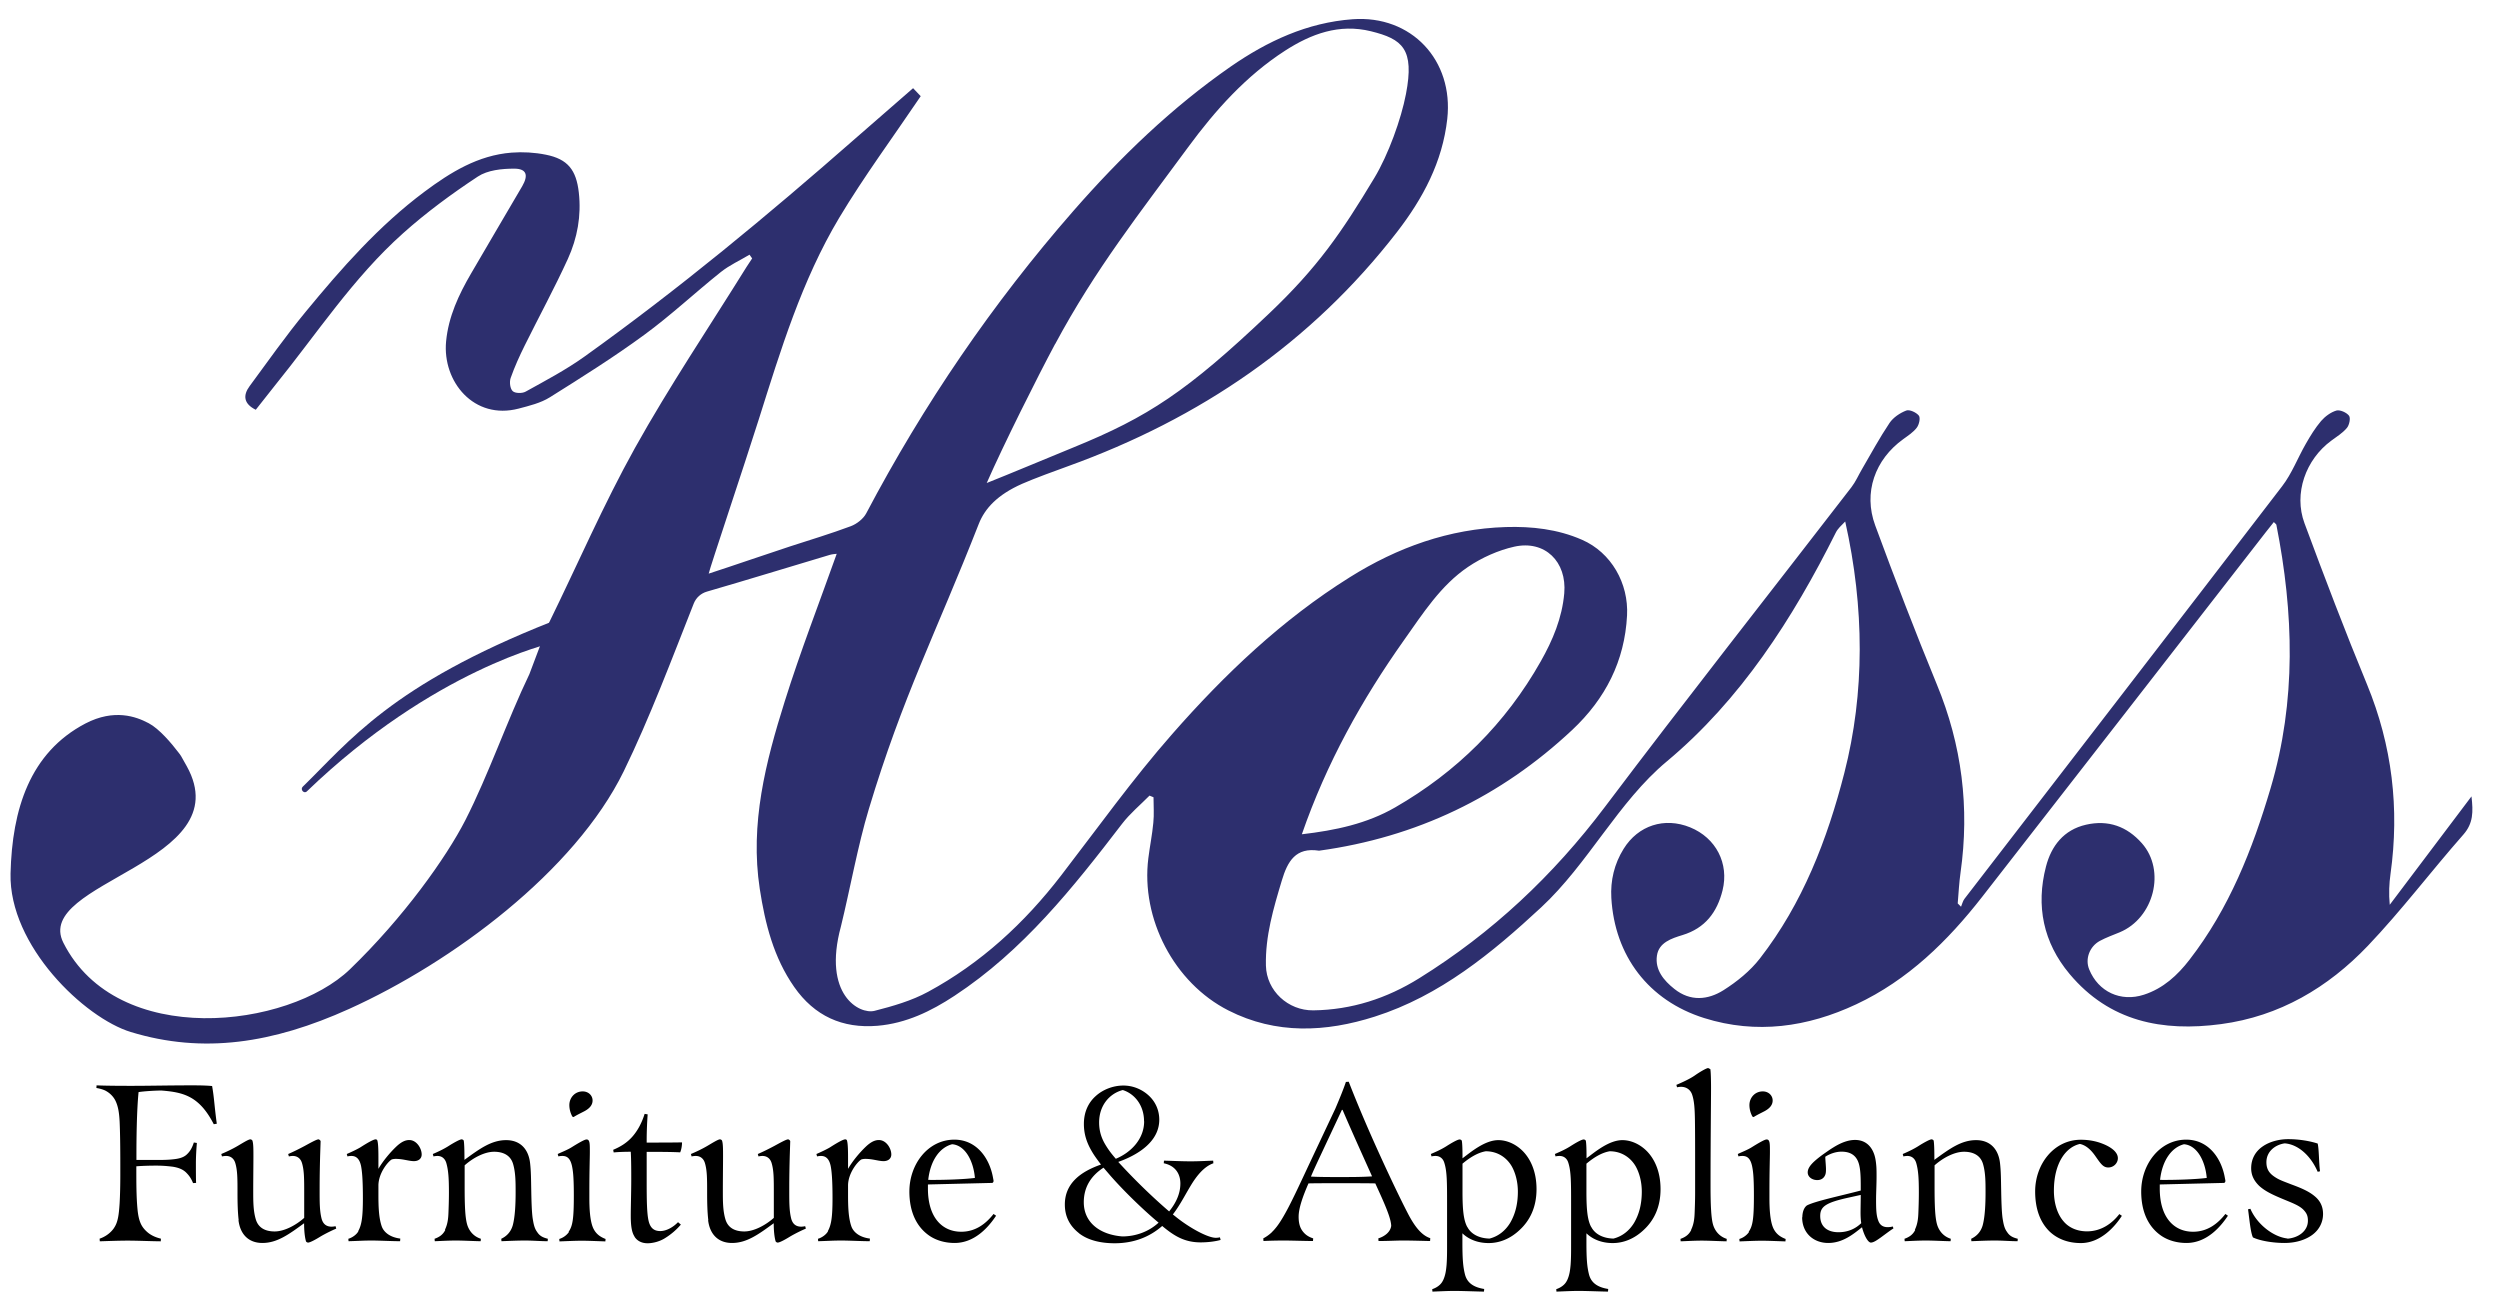
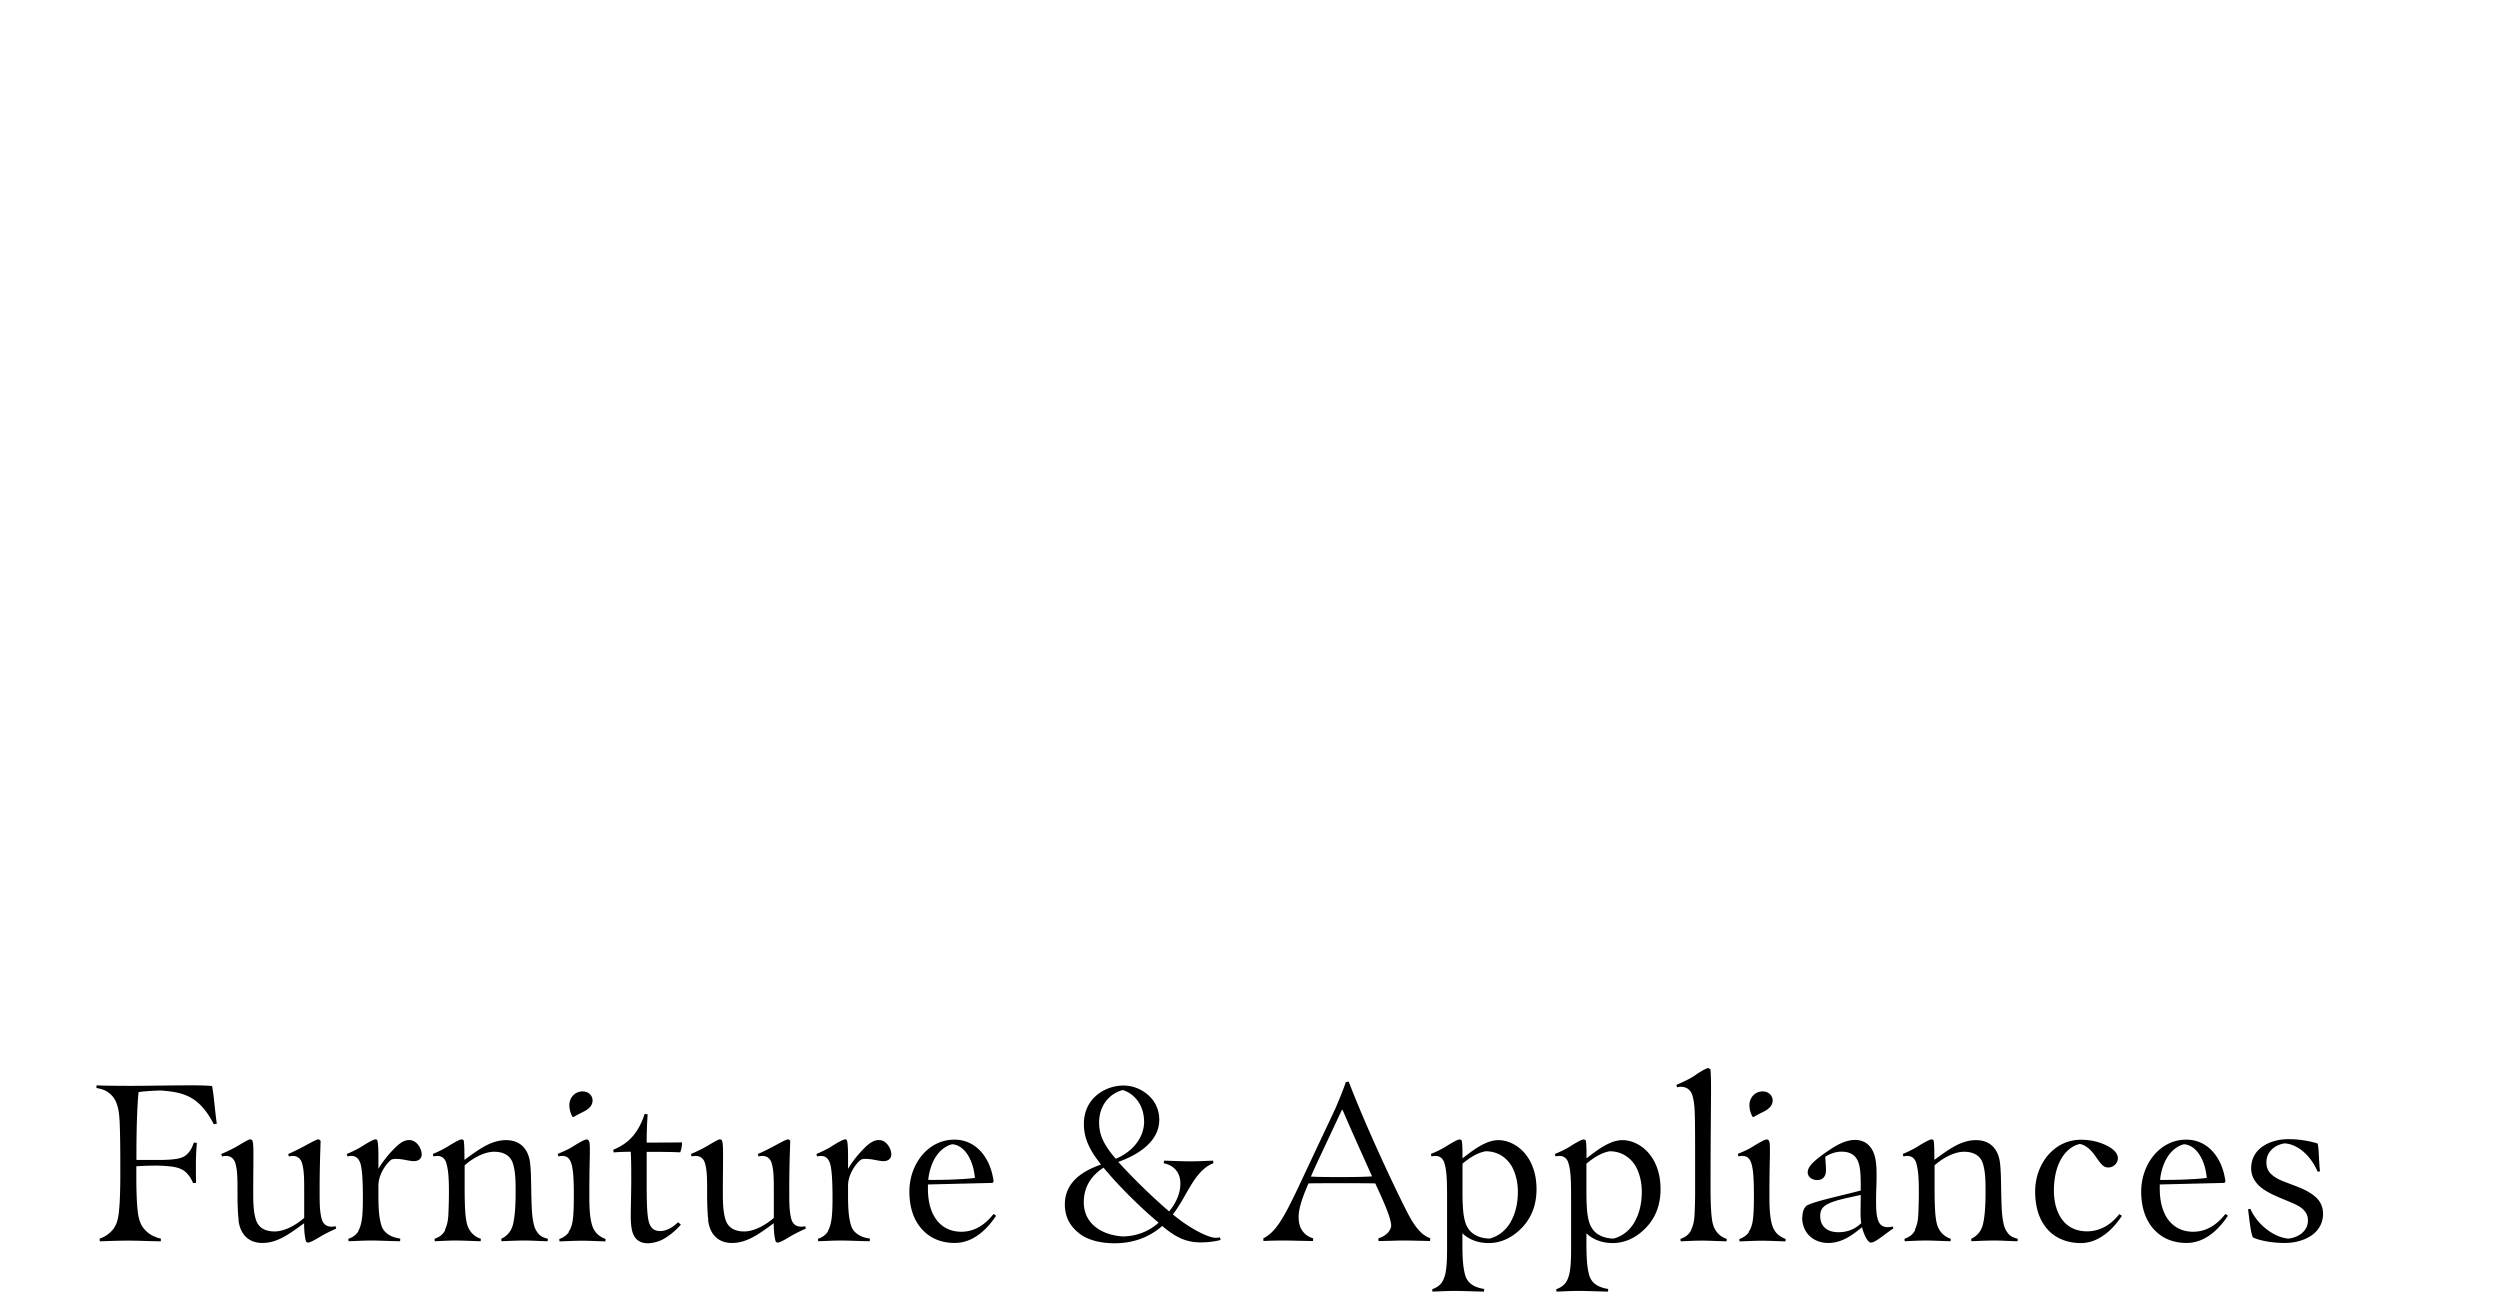
<svg xmlns="http://www.w3.org/2000/svg" id="final_outlined" data-name="final outlined" viewBox="0 0 256 134.67">
  <defs>
    <style>.cls-1{fill:#2d2f6e;stroke-width:0}</style>
  </defs>
  <g id="logo">
-     <path d="M15.15 74.02c-1.18-.62-3.44-1.48-6.41.07-5.68 2.98-7.5 8.77-7.66 15.35-.18 7.41 7.6 14.81 12.32 16.24 7.41 2.26 14.55 1.16 22.36-2.37 10.53-4.76 23.09-14.07 28.11-24.33 2.65-5.43 4.94-11.54 7.17-17.18.24-.6.73-1.04 1.35-1.22 4.21-1.22 8.39-2.51 12.58-3.76.27-.08.57-.09.71-.11-1.8 5.06-3.73 10.03-5.32 15.1-1.96 6.23-3.58 12.55-2.56 19.21.55 3.58 1.42 7.03 3.53 10.05 2.07 2.96 4.92 4.27 8.53 3.97 2.93-.25 5.48-1.49 7.88-3.07 7.01-4.61 12.13-11.05 17.15-17.6.81-1.06 1.87-1.94 2.82-2.9.2.08.21.09.41.17 0 .87.07 1.75-.02 2.61-.11 1.21-.36 2.42-.51 3.63-.78 6.19 2.64 12.77 8.2 15.59 4.88 2.48 9.97 2.23 14.99.63 6.68-2.13 12.02-6.53 17.03-11.18 4.81-4.46 7.9-10.81 12.87-14.95 7.55-6.3 12.91-14.63 17.3-23.42.22-.44.54-.7.97-1.15 1.98 8.85 2.01 17.55-.09 25.75-1.75 6.83-4.27 13.36-8.64 18.99-1 1.29-2.35 2.38-3.74 3.26-1.59 1-3.39 1.17-5.02-.13-1.1-.87-2-1.96-1.79-3.41.19-1.35 1.51-1.77 2.62-2.11 2.32-.71 3.54-2.33 4.1-4.58.68-2.75-.67-5.37-3.32-6.45-2.63-1.07-5.32-.2-6.81 2.2-.96 1.54-1.36 3.25-1.26 5.02.34 5.94 3.81 10.52 9.51 12.31 5.35 1.68 10.58.93 15.57-1.41 5.29-2.48 9.36-6.47 12.9-11.01 9.7-12.44 19.37-24.9 29.05-37.35.26-.34.53-.67.81-1.02.16.17.25.22.26.28 1.78 9.03 2.06 18.03-.59 26.97-1.86 6.28-4.24 12.32-8.3 17.56-1.23 1.6-2.7 2.95-4.68 3.59-2.37.77-4.67-.3-5.6-2.6-.44-1.09.06-2.35 1.09-2.91.65-.35 1.35-.6 2.03-.88 3.52-1.46 4.75-6.33 2.28-9.12-1.53-1.73-3.45-2.42-5.72-1.9-2.29.52-3.56 2.19-4.1 4.28-1.05 4.03-.28 7.79 2.42 11.01 4.09 4.88 9.51 5.93 15.5 5.13 6-.8 10.95-3.74 15.03-8.01 3.45-3.62 6.48-7.64 9.79-11.4 1.02-1.16 1.01-2.33.83-3.91-2.89 3.83-5.63 7.46-8.37 11.1-.11-1.15-.06-2.17.08-3.17.93-6.69.17-13.13-2.41-19.4-2.25-5.45-4.35-10.97-6.4-16.5-1.13-3.04.12-6.53 2.75-8.46.56-.41 1.17-.79 1.6-1.31.24-.29.39-1 .21-1.24-.25-.33-.92-.63-1.29-.53-.58.17-1.16.6-1.57 1.07-.6.71-1.1 1.52-1.56 2.33-.83 1.44-1.43 3.05-2.43 4.35-10.81 14.1-21.68 28.16-32.52 42.24-.18.23-.24.54-.36.82l-.34-.34c.09-1.05.14-2.11.29-3.16.94-6.65.14-13.05-2.43-19.27-2.21-5.38-4.3-10.82-6.31-16.28-1.24-3.36-.02-6.75 2.87-8.83.49-.36 1.03-.7 1.39-1.18.24-.31.39-1 .21-1.23-.26-.33-.96-.65-1.29-.52-.65.25-1.33.71-1.71 1.27-1.02 1.52-1.89 3.13-2.81 4.71-.37.63-.66 1.31-1.1 1.88-8.41 10.91-16.94 21.72-25.23 32.72-5.3 7.03-11.56 12.91-19.02 17.55-3.32 2.07-6.93 3.24-10.85 3.29-2.58.03-4.79-2-4.85-4.58-.07-3.03.77-5.86 1.63-8.72.59-1.97 1.42-3.42 3.81-3.05h.01c9.96-1.37 18.59-5.5 25.91-12.36 3.41-3.2 5.38-7.06 5.62-11.73.17-3.28-1.61-6.44-4.62-7.75-2.49-1.09-5.14-1.38-7.8-1.3-5.81.18-11.09 2.08-15.97 5.14-6.94 4.34-12.83 9.95-18.18 16.05-4.05 4.61-7.64 9.63-11.39 14.5s-8.2 8.97-13.61 11.9c-1.69.92-3.61 1.47-5.49 1.95-1.54.39-5.34-1.64-3.44-8.64.93-3.79 1.73-8.29 2.86-12.03 3.49-11.59 6.85-17.95 11.26-29.2.62-1.57 1.89-2.97 4.44-4.1 1.1-.49 3.57-1.4 4.72-1.81 13.46-4.86 24.87-12.6 33.67-23.98 2.64-3.42 4.65-7.16 5.14-11.57.67-6.02-3.68-10.65-9.69-10.21-4.65.34-8.72 2.24-12.49 4.85-6.03 4.19-11.27 9.25-16.09 14.76-8.3 9.49-15.35 19.84-21.23 30.99-.3.56-.96 1.08-1.57 1.31-2.06.77-4.16 1.4-6.25 2.08-2.42.79-5.75 1.95-8.31 2.78.1-.54 3.66-11.14 5.14-15.83 2.23-7.06 4.39-14.19 8.22-20.6 2.54-4.24 5.5-8.24 8.35-12.46-.11-.12-.43-.45-.78-.82-2.03 1.77-3.97 3.45-5.9 5.14-8.95 7.85-18.11 15.45-27.8 22.38-1.88 1.34-3.95 2.43-5.97 3.55-.35.2-1.08.19-1.33-.05-.27-.25-.35-.94-.21-1.34.4-1.14.91-2.26 1.45-3.35 1.46-2.95 3.04-5.85 4.41-8.85.97-2.13 1.39-4.42 1.12-6.8-.26-2.3-1.12-3.42-3.38-3.87-1.14-.23-2.35-.3-3.51-.21-3.43.27-6.24 2.01-8.91 4-4.68 3.49-8.5 7.84-12.18 12.31-2.02 2.45-3.85 5.05-5.73 7.6-.7.95-.61 1.81.63 2.42.64-.81 1.29-1.65 1.95-2.47 4.28-5.28 8.02-11.04 13.13-15.6 2.38-2.13 4.99-4.05 7.66-5.81 1-.66 2.46-.81 3.72-.81 1.27 0 1.48.66.83 1.79-1.75 2.99-3.51 5.97-5.25 8.96-1.26 2.16-2.31 4.41-2.55 6.94-.39 4.12 2.86 8.08 7.43 6.88 1.1-.29 2.26-.57 3.2-1.16 3.27-2.05 6.55-4.11 9.66-6.39 2.72-1.99 5.2-4.32 7.84-6.43.89-.71 1.96-1.19 2.94-1.78.09.13.18.25.27.38-.2.3-.4.6-.59.9-3.83 6.16-7.88 12.18-11.41 18.51-3.22 5.79-5.86 11.9-8.78 17.86-.23.46-1.93 5.08-2.03 5.3-2.26 4.7-4.19 10.32-6.56 14.96-1.96 3.83-6.33 9.97-11.81 15.26-6.31 6.08-23.84 8.19-29.35-2.71-3.16-6.25 18.12-8.17 12.64-18.07-.66-1.19-.6-1.09-.85-1.41-.71-.94-1.98-2.44-3.05-3Zm128.62-8.47c1.93-2.72 3.75-5.6 6.56-7.5 1.41-.95 3.08-1.7 4.73-2.07 3.14-.7 5.4 1.54 5.12 4.77-.22 2.53-1.18 4.81-2.41 6.98-3.59 6.35-8.6 11.32-14.91 14.95-2.9 1.67-6.11 2.35-9.55 2.75 2.53-7.3 6.14-13.78 10.46-19.88m-35.72-30.32c4.1-7.65 8.63-13.38 13.63-20.18 2.79-3.79 5.92-7.28 9.91-9.86 2.67-1.72 5.54-2.79 8.79-1.99 3.24.8 4.48 1.81 3.59 6.43-.49 2.57-1.81 6.22-3.23 8.58-3.38 5.62-5.81 9.17-10.8 13.91-8.4 7.98-12.39 10.58-19.98 13.68-1.6.65-6.96 2.89-8.92 3.66 1.68-3.84 5.2-10.87 7-14.23Z" class="cls-1" />
    <path d="M11.67 125.75c.41-.59.5-1.34.58-2.54.05-.89.07-2 .07-2.84v-1.16c0-1.66-.02-3.27-.07-4.36-.05-.98-.17-1.61-.43-2.14-.22-.45-.6-.79-.94-.98-.26-.16-.7-.27-1.01-.32l.02-.27c1.03.05 3.05.05 3.6.05 1.82 0 3.79-.05 6.24-.05.86 0 1.49.02 1.99.07.22 1.25.22 1.95.48 3.86l-.31.05c-1.49-2.91-3.14-3.27-5.35-3.45-.65 0-1.78.07-2.35.16-.19 1.89-.22 4.81-.22 6.43v.52h2.21c.67 0 1.15-.02 1.58-.07.46-.05.96-.14 1.32-.45.36-.32.58-.68.77-1.27l.31.05c-.05.59-.1 1.36-.1 2.11 0 .79 0 1.48.02 1.98l-.31.02c-.17-.41-.34-.7-.65-1.02-.36-.39-.86-.57-1.44-.66-.58-.07-1.08-.11-1.66-.11-.7 0-1.44.02-2.06.07v.32c0 1.36 0 2.82.12 4.07.12 1.29.43 1.82.94 2.29.48.45 1.08.64 1.46.73l-.02.27c-.7 0-2.4-.07-3.36-.07s-2.26.05-2.88.07l-.02-.27c.48-.16 1.06-.5 1.46-1.07Zm12.77-.8c-.1-.84-.12-1.82-.12-2.79 0-1.45 0-2.29-.22-3.04-.14-.5-.5-.75-.94-.75-.14 0-.31.02-.43.05l-.07-.25c.43-.18 1.13-.5 1.7-.84.46-.27 1.08-.66 1.27-.66.07 0 .19.05.22.14.1.3.1.86.1 1.64 0 .86-.02 2.27-.02 3.52 0 1.02 0 2 .26 2.88.26.89.98 1.25 1.94 1.25s2.14-.61 3.02-1.39v-2.52c0-1.48 0-2.32-.22-3.07-.14-.5-.5-.75-.94-.75-.14 0-.29.02-.41.05l-.07-.25c.43-.18 1.08-.5 1.68-.82.5-.27 1.22-.68 1.42-.68.07 0 .22.11.22.2l-.05 1.52c-.02.82-.05 1.91-.05 3.5 0 1.23 0 2.07.19 2.86.14.57.48.86 1.03.86.14 0 .29-.02.41-.05l.07.25c-.43.18-1.08.5-1.58.79-.43.27-1.08.64-1.3.64-.07 0-.19-.05-.22-.14-.12-.41-.19-1.07-.19-1.84-1.56 1.14-2.76 2.02-4.27 2.02-1.42 0-2.28-.89-2.45-2.34Zm12.24 1.12c.36-.64.48-1.48.48-3.36 0-2.07-.1-2.86-.19-3.32-.17-.82-.58-1.02-.98-1.02-.17 0-.31.02-.41.05l-.07-.25c.38-.16 1.06-.48 1.39-.68.67-.43 1.34-.82 1.56-.82.05 0 .14.02.17.09.12.32.12 1.27.12 2v.93c.43-.75 1.13-1.61 1.82-2.27.55-.52.96-.68 1.34-.68.74 0 1.27.84 1.27 1.48 0 .41-.31.68-.79.68-.53 0-1.1-.23-1.87-.23-.14 0-.31.02-.43.07-.43.29-1.32 1.41-1.34 2.63v.98c0 1.04.02 2.32.34 3.23.19.54.77 1.11 1.9 1.25l-.02.27c-.77 0-2.14-.07-2.93-.07s-1.56.05-2.35.07l-.02-.25c.34-.09.82-.39 1.03-.77Zm8.88-.14c.29-.59.34-1.2.36-1.7s.05-1.27.05-2.09c0-1.45-.05-2.27-.26-3.02-.14-.5-.48-.75-.91-.75-.14 0-.29.02-.41.05l-.07-.25c.43-.18 1.13-.5 1.68-.86.43-.27 1.08-.64 1.27-.64.07 0 .19.05.22.14.05.32.07.95.07 1.89v.07c1.56-1.14 2.76-2.02 4.27-2.02 1.42 0 2.28.89 2.45 2.34.1.84.1 1.77.12 2.79.02 1.09.05 2.18.14 2.84.1.64.19 1.07.46 1.43.26.41.58.57 1.1.7l-.02.25c-.74 0-1.49-.07-2.35-.07-.77 0-1.85.05-2.38.07l-.02-.25c.53-.25.98-.68 1.18-1.39.24-.91.29-2.23.29-3.38 0-1.02 0-2-.26-2.89s-1.01-1.25-1.94-1.25c-.98 0-2.14.61-3.02 1.39v2.16c0 1.95.05 3.13.24 3.84.17.64.62 1.27 1.42 1.52l-.02.25c-.43 0-1.78-.07-2.54-.07-.82 0-1.97.07-2.16.07l-.02-.25c.46-.16.86-.41 1.1-.91Zm12.67.2c.41-.59.53-1.32.53-3.7 0-2.07-.1-2.59-.19-3.04-.17-.75-.48-1.02-.98-1.02-.17 0-.34.02-.41.05l-.07-.25c.38-.18 1.06-.45 1.44-.7.58-.36 1.3-.79 1.51-.79.12 0 .19.05.24.14.1.18.1.52.1 1.14s-.05 1.84-.05 4.18v.52c0 1.02.05 2.5.46 3.23.26.48.65.77 1.2.98l-.02.25c-.62-.02-1.75-.07-2.42-.07s-1.7.05-2.28.07l-.02-.25c.36-.11.72-.34.98-.7Zm.07-12.96c0-.75.55-1.41 1.37-1.41.6 0 1.01.43 1.01.93s-.36.84-.82 1.09c-.38.2-.79.39-1.13.61l-.12-.05a2.5 2.5 0 0 1-.31-1.18Zm6.67 13.44c-.29-.43-.38-1.16-.38-2.11 0-.84.05-2.5.05-3.72 0-.75 0-2.04-.05-2.84-.58 0-1.25.02-1.75.07l-.05-.27c.77-.32 1.46-.75 2.02-1.41.5-.59.91-1.34 1.2-2.27l.31.05c-.05.73-.1 1.68-.1 2.66v.23c1.25 0 2.5 0 3.62-.02 0 .34-.07.75-.19 1.02-1.01-.05-2.23-.05-3.43-.05v3.09c0 1.82.02 3.2.19 3.95s.55 1.07 1.2 1.07 1.34-.41 1.82-.91l.29.25c-.41.48-.96.98-1.63 1.39-.5.32-1.2.52-1.78.52s-1.06-.23-1.34-.68Zm7.56-1.66c-.1-.84-.12-1.82-.12-2.79 0-1.45 0-2.29-.22-3.04-.14-.5-.5-.75-.94-.75-.14 0-.31.02-.43.05l-.07-.25c.43-.18 1.13-.5 1.7-.84.46-.27 1.08-.66 1.27-.66.07 0 .19.05.22.14.1.3.1.86.1 1.64 0 .86-.02 2.27-.02 3.52 0 1.02 0 2 .26 2.88.26.89.98 1.25 1.94 1.25s2.14-.61 3.02-1.39v-2.52c0-1.48 0-2.32-.22-3.07-.14-.5-.5-.75-.94-.75-.14 0-.29.02-.41.05l-.07-.25c.43-.18 1.08-.5 1.68-.82.5-.27 1.22-.68 1.42-.68.07 0 .22.11.22.2l-.05 1.52c-.02.82-.05 1.91-.05 3.5 0 1.23 0 2.07.19 2.86.14.57.48.86 1.03.86.14 0 .29-.02.41-.05l.07.25c-.43.18-1.08.5-1.58.79-.43.27-1.08.64-1.3.64-.07 0-.19-.05-.22-.14-.12-.41-.19-1.07-.19-1.84-1.56 1.14-2.76 2.02-4.27 2.02-1.42 0-2.28-.89-2.45-2.34Zm12.24 1.12c.36-.64.48-1.48.48-3.36 0-2.07-.1-2.86-.19-3.32-.17-.82-.58-1.02-.98-1.02-.17 0-.31.02-.41.05l-.07-.25c.38-.16 1.06-.48 1.39-.68.67-.43 1.34-.82 1.56-.82.05 0 .14.02.17.09.12.32.12 1.27.12 2v.93c.43-.75 1.13-1.61 1.82-2.27.55-.52.96-.68 1.34-.68.74 0 1.27.84 1.27 1.48 0 .41-.31.68-.79.68-.53 0-1.1-.23-1.87-.23-.14 0-.31.02-.43.07-.43.29-1.32 1.41-1.34 2.63v.98c0 1.04.02 2.32.34 3.23.19.54.77 1.11 1.9 1.25l-.02.27c-.77 0-2.14-.07-2.93-.07s-1.56.05-2.35.07l-.02-.25c.34-.09.82-.39 1.03-.77Zm13.66.06c1.49 0 2.54-.84 3.31-1.82l.26.18c-.7 1.05-2.11 2.79-4.25 2.79-.91 0-1.8-.23-2.52-.7-1.34-.89-2.11-2.43-2.11-4.57 0-2.79 1.9-5.31 4.61-5.31 2.23 0 3.6 1.84 3.96 3.93.02.11.05.23.05.3 0 .09-.05.16-.12.2l-6.6.16v.43c0 2.95 1.46 4.41 3.41 4.41m-3.38-5.31c1.46.02 3.65-.05 4.78-.2-.14-1.68-.96-3.34-2.33-3.45-1.25.32-2.23 1.63-2.45 3.66Zm15.43 5.45c-.89-.7-1.44-1.64-1.44-2.93 0-2.16 1.61-3.36 3.7-4.09-.36-.48-.7-.93-.96-1.39-.5-.86-.79-1.73-.79-2.77 0-1.18.43-2.16 1.22-2.86.67-.61 1.7-1.07 2.83-1.07 1.03 0 1.97.43 2.64 1.07s1.03 1.5 1.03 2.43-.38 1.77-1.08 2.48c-.72.75-1.85 1.39-3.12 1.84 1.3 1.43 3.17 3.32 5.21 5.07.72-.89 1.15-1.84 1.15-2.86s-.55-1.84-1.7-2.07l.02-.27c.82.02 1.78.07 2.76.07.82 0 1.7-.05 2.28-.07l.02.27c-.65.23-1.34.77-2.11 1.95-.67 1.05-1.25 2.27-2.04 3.29l.29.23c1.46 1.18 3.31 2.16 4.1 2.16.19 0 .31-.02.43-.05l.07.27c-.48.14-1.25.25-2.04.25-1.68 0-2.74-.68-3.94-1.68-1.27 1.11-2.88 1.77-4.87 1.77-1.46 0-2.76-.32-3.67-1.04Zm8.16-1.07c-1.34-1.11-3.34-3-4.9-4.77l-.74-.86c-1.22.79-2.02 1.93-2.02 3.54 0 2.09 1.66 3.32 3.94 3.5 1.37 0 2.71-.48 3.72-1.41m-1.49-10.38c0-1.68-1.01-2.84-2.18-3.2-1.37.36-2.42 1.59-2.42 3.32 0 .89.24 1.61.65 2.29.34.57.67.98 1.06 1.43 1.58-.66 2.9-2.04 2.9-3.84Zm13.08 11.36c.36-.34.7-.79 1.06-1.39.82-1.34 1.78-3.48 3.17-6.43l2.28-4.84c.38-.89.82-1.95 1.08-2.73l.29-.02c.58 1.5 1.3 3.23 2.04 4.93 1.34 3.07 3.07 6.75 4.08 8.68.6 1.13 1.3 2.11 2.23 2.41l-.02.29c-.34 0-1.68-.05-2.78-.05-.74 0-1.49.05-2.5.05l-.02-.27c.65-.2 1.25-.66 1.32-1.29-.02-.54-.31-1.32-.62-2.07s-.67-1.52-1.01-2.27c-1.03-.02-2.28-.02-3.62-.02-1.22 0-2.33 0-3.22.02-.55 1.25-1.01 2.52-1.01 3.41 0 .79.19 1.25.53 1.63.29.32.62.48.96.59l-.02.27c-.82 0-2.11-.05-3.05-.05-.62 0-1.51.02-2.02.05l-.02-.27c.26-.14.55-.32.89-.64Zm10.27-5.72c-1.08-2.41-2.09-4.63-3.02-6.81h-.07l-2.33 4.97c-.36.77-.6 1.29-.84 1.86.74.05 1.92.05 2.95.05 1.15 0 2.3 0 3.31-.07m7.27 10.65c.24-.5.31-1.02.36-1.59.05-.68.05-1.23.05-2.27v-3.91c0-2.27 0-3.41-.29-4.29-.14-.45-.48-.68-.89-.68-.14 0-.34.02-.41.05l-.07-.25c.41-.18 1.01-.43 1.58-.79.5-.32 1.15-.7 1.37-.7.07 0 .19.05.22.14.05.25.07.91.07 1.52v.27c.82-.61 2.28-1.86 3.67-1.86.86 0 1.75.39 2.45 1.07.79.77 1.46 2.07 1.46 3.95s-.7 3.23-1.73 4.18c-.94.89-2.04 1.34-3.17 1.34s-2.06-.39-2.69-1v.91c0 1.75.07 2.52.26 3.29.17.66.62 1.29 1.97 1.5l-.02.27c-.46 0-2.21-.07-3-.07-.86 0-2.06.07-2.28.07l-.02-.25c.43-.14.89-.43 1.1-.89Zm2.48-5.48c.41.8 1.3 1.18 2.28 1.2.91-.23 1.63-.82 2.11-1.61.48-.82.79-1.84.79-3.2 0-.93-.22-1.89-.65-2.63-.46-.77-1.34-1.5-2.64-1.5-.82.14-1.63.64-2.38 1.27v2.88c0 1.91.12 2.91.48 3.59Zm10.22 5.48c.24-.5.31-1.02.36-1.59.05-.68.05-1.23.05-2.27v-3.91c0-2.27 0-3.41-.29-4.29-.14-.45-.48-.68-.89-.68-.14 0-.34.02-.41.05l-.07-.25c.41-.18 1.01-.43 1.58-.79.5-.32 1.15-.7 1.37-.7.07 0 .19.05.22.14.05.25.07.91.07 1.52v.27c.82-.61 2.28-1.86 3.67-1.86.86 0 1.75.39 2.45 1.07.79.77 1.46 2.07 1.46 3.95s-.7 3.23-1.73 4.18c-.94.89-2.04 1.34-3.17 1.34s-2.06-.39-2.69-1v.91c0 1.75.07 2.52.26 3.29.17.66.62 1.29 1.97 1.5l-.02.27c-.46 0-2.21-.07-3-.07-.86 0-2.06.07-2.28.07l-.02-.25c.43-.14.89-.43 1.1-.89Zm2.47-5.48c.41.8 1.3 1.18 2.28 1.2.91-.23 1.63-.82 2.11-1.61.48-.82.79-1.84.79-3.2 0-.93-.22-1.89-.65-2.63-.46-.77-1.34-1.5-2.64-1.5-.82.14-1.63.64-2.38 1.27v2.88c0 1.91.12 2.91.48 3.59Zm10.23.3c.29-.59.34-1.2.36-1.7s.05-1.27.05-2.09v-2.7c0-1.89 0-3.59-.02-4.79-.02-1.14-.07-1.93-.29-2.57-.17-.5-.6-.79-1.13-.79-.14 0-.29.02-.41.05l-.07-.25c.43-.18 1.32-.57 1.87-.95.48-.34 1.2-.77 1.39-.77l.22.11c.05.29.07 1.14.07 1.91 0 1.45-.05 5.47-.05 10.11 0 1.95.07 3.2.24 3.84s.62 1.27 1.42 1.52l-.02.25c-.43 0-1.78-.07-2.54-.07-.82 0-1.97.07-2.16.07l-.02-.25c.46-.16.86-.41 1.1-.91Zm5.9.2c.41-.59.53-1.32.53-3.7 0-2.07-.1-2.59-.19-3.04-.17-.75-.48-1.02-.98-1.02-.17 0-.34.02-.41.05l-.07-.25c.38-.18 1.06-.45 1.44-.7.58-.36 1.3-.79 1.51-.79.12 0 .19.05.24.14.1.18.1.52.1 1.14s-.05 1.84-.05 4.18v.52c0 1.02.05 2.5.46 3.23.26.48.65.77 1.2.98l-.02.25c-.62-.02-1.75-.07-2.42-.07s-1.71.05-2.28.07l-.02-.25c.36-.11.72-.34.98-.7Zm.07-12.96c0-.75.55-1.41 1.37-1.41.6 0 1.01.43 1.01.93s-.36.84-.82 1.09c-.38.2-.79.39-1.13.61l-.12-.05a2.5 2.5 0 0 1-.31-1.18Zm5.42 11.49c0-.54.17-1.02.48-1.23.89-.45 3.46-.98 5.5-1.52v-.48c0-.73-.02-1.45-.12-1.95-.17-.95-.7-1.55-1.85-1.55-.6 0-1.22.23-1.66.52 0 .29.07.95.07 1.27 0 .3-.02.48-.1.64-.12.27-.38.48-.79.48-.53 0-.98-.32-.98-.79 0-.57.58-1.11 1.54-1.82.29-.2.67-.48 1.08-.73.77-.48 1.51-.77 2.23-.77.84 0 1.46.41 1.82 1.14.22.45.31.93.36 1.61.02.29.02.7.02.98 0 .84-.05 1.7-.05 2.38 0 .98.02 1.61.22 2.14.17.48.5.68.96.68.19 0 .36-.02.53-.07l.07.2c-.34.21-.86.61-1.3.93-.38.27-.74.52-1.01.52-.31 0-.7-.75-.91-1.57-.91.73-1.99 1.61-3.46 1.61s-2.67-.98-2.67-2.64Zm6.03.59c-.05-.32-.07-.7-.07-1.07 0-.43.02-1.23.02-1.82l-1.22.27c-2.38.52-2.93.93-2.93 1.89 0 1.09.74 1.66 1.87 1.66 1.01 0 1.78-.39 2.33-.93m5.49.68c.29-.59.34-1.2.36-1.7s.05-1.27.05-2.09c0-1.45-.05-2.27-.26-3.02-.14-.5-.48-.75-.91-.75-.14 0-.29.02-.41.05l-.07-.25c.43-.18 1.13-.5 1.68-.86.43-.27 1.08-.64 1.27-.64.07 0 .19.05.22.14.05.32.07.95.07 1.89v.07c1.56-1.14 2.76-2.02 4.27-2.02 1.42 0 2.28.89 2.45 2.34.1.84.1 1.77.12 2.79.02 1.09.05 2.18.14 2.84.1.64.19 1.07.46 1.43.26.41.58.57 1.1.7l-.02.25c-.74 0-1.49-.07-2.35-.07-.77 0-1.85.05-2.38.07l-.02-.25c.53-.25.98-.68 1.18-1.39.24-.91.29-2.23.29-3.38 0-1.02 0-2-.26-2.89s-1.01-1.25-1.94-1.25c-.98 0-2.14.61-3.02 1.39v2.16c0 1.95.05 3.13.24 3.84.17.64.62 1.27 1.42 1.52l-.02.25c-.43 0-1.78-.07-2.54-.07-.82 0-1.97.07-2.16.07l-.02-.25c.46-.16.86-.41 1.1-.91Zm17 1.36c-1.32 0-2.42-.43-3.22-1.2-.96-.95-1.46-2.32-1.46-4.09 0-2.79 1.92-5.29 4.68-5.29.79 0 1.54.14 2.18.39.89.34 1.61.86 1.61 1.5 0 .5-.43.95-.98.95s-.79-.41-1.37-1.23c-.5-.7-1.01-1.07-1.54-1.18-1.42.32-2.66 1.93-2.66 4.79 0 1.34.38 2.45 1.01 3.16.55.64 1.39 1 2.38 1 1.42 0 2.54-.77 3.31-1.77l.26.18c-.7 1.09-2.18 2.79-4.2 2.79m11.49-1.16c1.49 0 2.54-.84 3.31-1.82l.26.18c-.7 1.05-2.11 2.79-4.25 2.79-.91 0-1.8-.23-2.52-.7-1.34-.89-2.11-2.43-2.11-4.57 0-2.79 1.9-5.31 4.61-5.31 2.23 0 3.6 1.84 3.96 3.93.02.11.05.23.05.3 0 .09-.05.16-.12.2l-6.6.16v.43c0 2.95 1.46 4.41 3.41 4.41m-3.38-5.31c1.46.02 3.65-.05 4.78-.2-.14-1.68-.96-3.34-2.33-3.45-1.25.32-2.23 1.63-2.45 3.66Zm13.05 6.02c1.13-.09 2.09-.79 2.09-1.84 0-.48-.12-.75-.41-1.07-.43-.48-1.2-.75-2.18-1.16-1.15-.48-1.82-.82-2.38-1.32-.5-.48-.84-1.05-.84-1.82 0-.95.43-1.73 1.2-2.25.7-.48 1.66-.73 2.59-.73 1.25 0 2.35.23 3.02.45.14.57.12 1.93.24 2.84l-.24.05c-.72-1.68-2.04-2.82-3.38-2.91-.96.14-1.87.82-1.87 1.93 0 .86.43 1.27 1.1 1.66.36.21.94.41 1.39.59.98.36 1.82.7 2.45 1.23.55.45.86 1.04.86 1.82 0 .84-.38 1.59-1.06 2.11-.65.5-1.66.86-2.88.86s-2.54-.23-3.24-.57c-.24-.5-.36-1.84-.5-2.88l.24-.05c.67 1.57 2.33 2.88 3.79 3.04Z" style="stroke-width:0;fill:#000" />
-     <path d="M31 80.56c4.75-4.62 9.02-10.39 25.47-16.89v2.19S44.4 68.54 31.42 81.04c-.29.28-.71-.2-.42-.48" class="cls-1" />
  </g>
</svg>